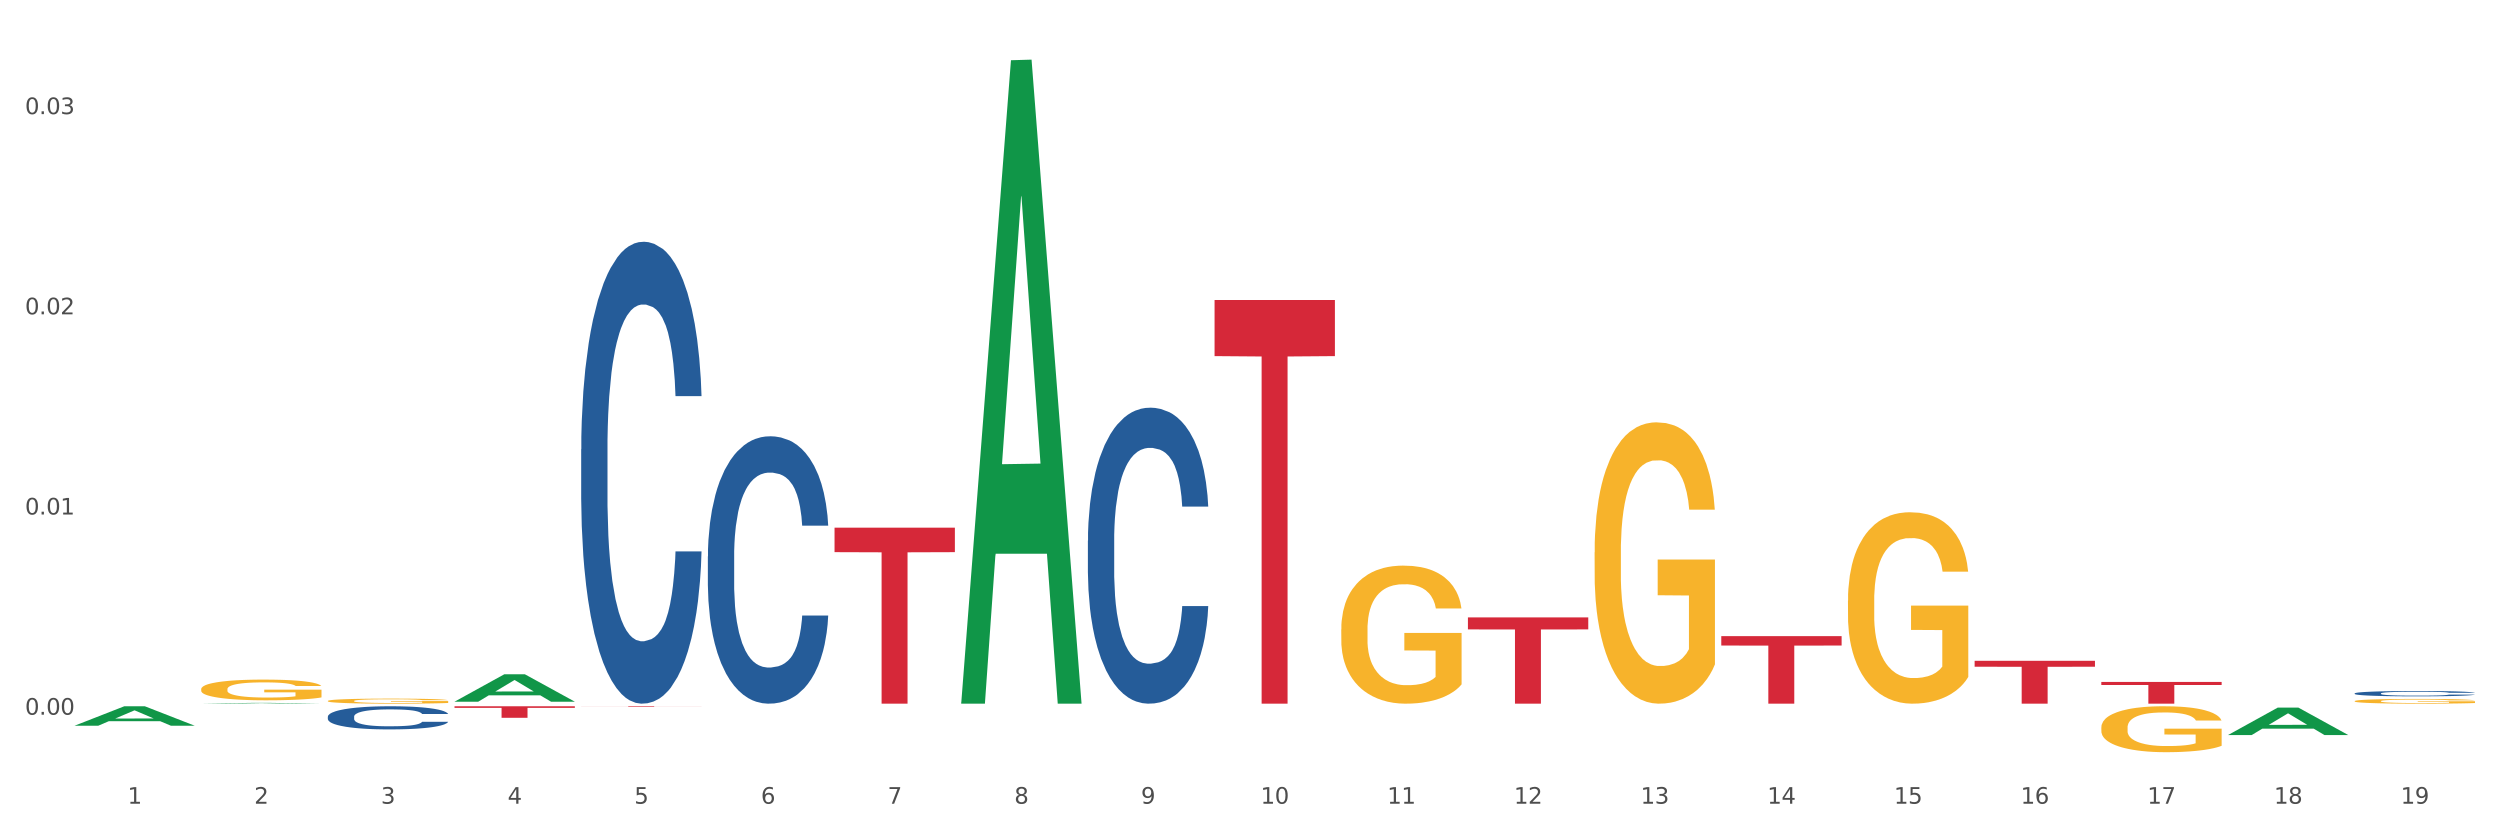
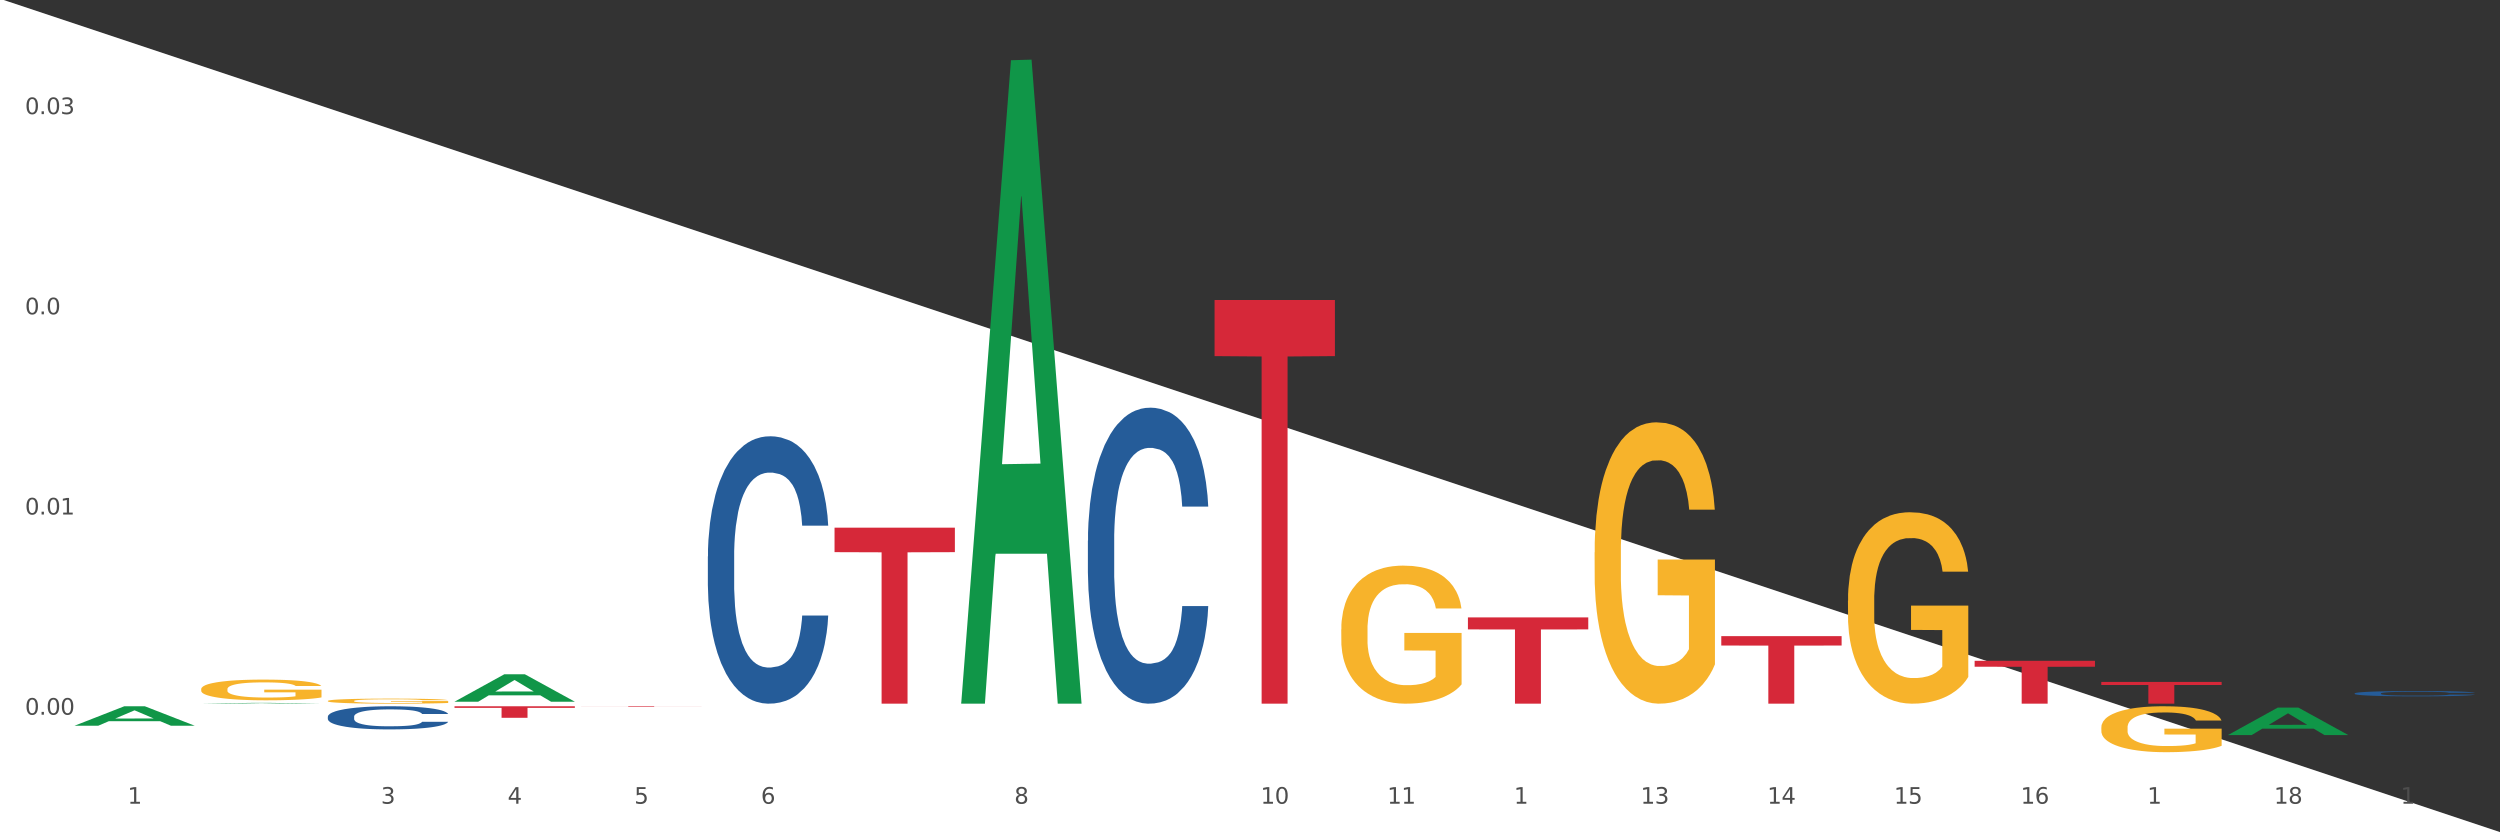
<svg xmlns="http://www.w3.org/2000/svg" xmlns:xlink="http://www.w3.org/1999/xlink" width="1080pt" height="360pt" viewBox="0 0 1080 360" version="1.1">
  <rect x="0" y="0" width="1080" height="360" fill="#333333" stroke="none" />
  <defs>
    <style type="text/css">*{stroke-linejoin: round; stroke-linecap: butt}</style>
  </defs>
  <g id="figure_1">
    <g id="patch_1">
-       <path d="M 0 360  L 1080 360  L 1080 0  L 0 0  z " style="fill: #ffffff; stroke: #ffffff; stroke-linejoin: miter" />
+       <path d="M 0 360  L 1080 360  L 0 0  z " style="fill: #ffffff; stroke: #ffffff; stroke-linejoin: miter" />
    </g>
    <g id="axes_1">
      <g id="matplotlib.axis_1">
        <g id="xtick_1">
          <g id="text_1">
            <g style="fill: #4d4d4d" transform="translate(55.115 347.204) scale(0.096 -0.096)">
              <defs>
                <path id="DejaVuSans-31" d="M 794 531  L 1825 531  L 1825 4091  L 703 3866  L 703 4441  L 1819 4666  L 2450 4666  L 2450 531  L 3481 531  L 3481 0  L 794 0  L 794 531  z " transform="scale(0.016)" />
              </defs>
              <use xlink:href="#DejaVuSans-31" />
            </g>
          </g>
        </g>
        <g id="xtick_2">
          <g id="text_2">
            <g style="fill: #4d4d4d" transform="translate(109.839 347.204) scale(0.096 -0.096)">
              <defs>
-                 <path id="DejaVuSans-32" d="M 1228 531  L 3431 531  L 3431 0  L 469 0  L 469 531  Q 828 903 1448 1529  Q 2069 2156 2228 2338  Q 2531 2678 2651 2914  Q 2772 3150 2772 3378  Q 2772 3750 2511 3984  Q 2250 4219 1831 4219  Q 1534 4219 1204 4116  Q 875 4013 500 3803  L 500 4441  Q 881 4594 1212 4672  Q 1544 4750 1819 4750  Q 2544 4750 2975 4387  Q 3406 4025 3406 3419  Q 3406 3131 3298 2873  Q 3191 2616 2906 2266  Q 2828 2175 2409 1742  Q 1991 1309 1228 531  z " transform="scale(0.016)" />
-               </defs>
+                 </defs>
              <use xlink:href="#DejaVuSans-32" />
            </g>
          </g>
        </g>
        <g id="xtick_3">
          <g id="text_3">
            <g style="fill: #4d4d4d" transform="translate(164.564 347.204) scale(0.096 -0.096)">
              <defs>
                <path id="DejaVuSans-33" d="M 2597 2516  Q 3050 2419 3304 2112  Q 3559 1806 3559 1356  Q 3559 666 3084 287  Q 2609 -91 1734 -91  Q 1441 -91 1130 -33  Q 819 25 488 141  L 488 750  Q 750 597 1062 519  Q 1375 441 1716 441  Q 2309 441 2620 675  Q 2931 909 2931 1356  Q 2931 1769 2642 2001  Q 2353 2234 1838 2234  L 1294 2234  L 1294 2753  L 1863 2753  Q 2328 2753 2575 2939  Q 2822 3125 2822 3475  Q 2822 3834 2567 4026  Q 2313 4219 1838 4219  Q 1578 4219 1281 4162  Q 984 4106 628 3988  L 628 4550  Q 988 4650 1302 4700  Q 1616 4750 1894 4750  Q 2613 4750 3031 4423  Q 3450 4097 3450 3541  Q 3450 3153 3228 2886  Q 3006 2619 2597 2516  z " transform="scale(0.016)" />
              </defs>
              <use xlink:href="#DejaVuSans-33" />
            </g>
          </g>
        </g>
        <g id="xtick_4">
          <g id="text_4">
            <g style="fill: #4d4d4d" transform="translate(219.288 347.204) scale(0.096 -0.096)">
              <defs>
                <path id="DejaVuSans-34" d="M 2419 4116  L 825 1625  L 2419 1625  L 2419 4116  z M 2253 4666  L 3047 4666  L 3047 1625  L 3713 1625  L 3713 1100  L 3047 1100  L 3047 0  L 2419 0  L 2419 1100  L 313 1100  L 313 1709  L 2253 4666  z " transform="scale(0.016)" />
              </defs>
              <use xlink:href="#DejaVuSans-34" />
            </g>
          </g>
        </g>
        <g id="xtick_5">
          <g id="text_5">
            <g style="fill: #4d4d4d" transform="translate(274.012 347.204) scale(0.096 -0.096)">
              <defs>
                <path id="DejaVuSans-35" d="M 691 4666  L 3169 4666  L 3169 4134  L 1269 4134  L 1269 2991  Q 1406 3038 1543 3061  Q 1681 3084 1819 3084  Q 2600 3084 3056 2656  Q 3513 2228 3513 1497  Q 3513 744 3044 326  Q 2575 -91 1722 -91  Q 1428 -91 1123 -41  Q 819 9 494 109  L 494 744  Q 775 591 1075 516  Q 1375 441 1709 441  Q 2250 441 2565 725  Q 2881 1009 2881 1497  Q 2881 1984 2565 2268  Q 2250 2553 1709 2553  Q 1456 2553 1204 2497  Q 953 2441 691 2322  L 691 4666  z " transform="scale(0.016)" />
              </defs>
              <use xlink:href="#DejaVuSans-35" />
            </g>
          </g>
        </g>
        <g id="xtick_6">
          <g id="text_6">
            <g style="fill: #4d4d4d" transform="translate(328.736 347.204) scale(0.096 -0.096)">
              <defs>
                <path id="DejaVuSans-36" d="M 2113 2584  Q 1688 2584 1439 2293  Q 1191 2003 1191 1497  Q 1191 994 1439 701  Q 1688 409 2113 409  Q 2538 409 2786 701  Q 3034 994 3034 1497  Q 3034 2003 2786 2293  Q 2538 2584 2113 2584  z M 3366 4563  L 3366 3988  Q 3128 4100 2886 4159  Q 2644 4219 2406 4219  Q 1781 4219 1451 3797  Q 1122 3375 1075 2522  Q 1259 2794 1537 2939  Q 1816 3084 2150 3084  Q 2853 3084 3261 2657  Q 3669 2231 3669 1497  Q 3669 778 3244 343  Q 2819 -91 2113 -91  Q 1303 -91 875 529  Q 447 1150 447 2328  Q 447 3434 972 4092  Q 1497 4750 2381 4750  Q 2619 4750 2861 4703  Q 3103 4656 3366 4563  z " transform="scale(0.016)" />
              </defs>
              <use xlink:href="#DejaVuSans-36" />
            </g>
          </g>
        </g>
        <g id="xtick_7">
          <g id="text_7">
            <g style="fill: #4d4d4d" transform="translate(383.461 347.204) scale(0.096 -0.096)">
              <defs>
-                 <path id="DejaVuSans-37" d="M 525 4666  L 3525 4666  L 3525 4397  L 1831 0  L 1172 0  L 2766 4134  L 525 4134  L 525 4666  z " transform="scale(0.016)" />
-               </defs>
+                 </defs>
              <use xlink:href="#DejaVuSans-37" />
            </g>
          </g>
        </g>
        <g id="xtick_8">
          <g id="text_8">
            <g style="fill: #4d4d4d" transform="translate(438.185 347.204) scale(0.096 -0.096)">
              <defs>
                <path id="DejaVuSans-38" d="M 2034 2216  Q 1584 2216 1326 1975  Q 1069 1734 1069 1313  Q 1069 891 1326 650  Q 1584 409 2034 409  Q 2484 409 2743 651  Q 3003 894 3003 1313  Q 3003 1734 2745 1975  Q 2488 2216 2034 2216  z M 1403 2484  Q 997 2584 770 2862  Q 544 3141 544 3541  Q 544 4100 942 4425  Q 1341 4750 2034 4750  Q 2731 4750 3128 4425  Q 3525 4100 3525 3541  Q 3525 3141 3298 2862  Q 3072 2584 2669 2484  Q 3125 2378 3379 2068  Q 3634 1759 3634 1313  Q 3634 634 3220 271  Q 2806 -91 2034 -91  Q 1263 -91 848 271  Q 434 634 434 1313  Q 434 1759 690 2068  Q 947 2378 1403 2484  z M 1172 3481  Q 1172 3119 1398 2916  Q 1625 2713 2034 2713  Q 2441 2713 2670 2916  Q 2900 3119 2900 3481  Q 2900 3844 2670 4047  Q 2441 4250 2034 4250  Q 1625 4250 1398 4047  Q 1172 3844 1172 3481  z " transform="scale(0.016)" />
              </defs>
              <use xlink:href="#DejaVuSans-38" />
            </g>
          </g>
        </g>
        <g id="xtick_9">
          <g id="text_9">
            <g style="fill: #4d4d4d" transform="translate(492.909 347.204) scale(0.096 -0.096)">
              <defs>
-                 <path id="DejaVuSans-39" d="M 703 97  L 703 672  Q 941 559 1184 500  Q 1428 441 1663 441  Q 2288 441 2617 861  Q 2947 1281 2994 2138  Q 2813 1869 2534 1725  Q 2256 1581 1919 1581  Q 1219 1581 811 2004  Q 403 2428 403 3163  Q 403 3881 828 4315  Q 1253 4750 1959 4750  Q 2769 4750 3195 4129  Q 3622 3509 3622 2328  Q 3622 1225 3098 567  Q 2575 -91 1691 -91  Q 1453 -91 1209 -44  Q 966 3 703 97  z M 1959 2075  Q 2384 2075 2632 2365  Q 2881 2656 2881 3163  Q 2881 3666 2632 3958  Q 2384 4250 1959 4250  Q 1534 4250 1286 3958  Q 1038 3666 1038 3163  Q 1038 2656 1286 2365  Q 1534 2075 1959 2075  z " transform="scale(0.016)" />
-               </defs>
+                 </defs>
              <use xlink:href="#DejaVuSans-39" />
            </g>
          </g>
        </g>
        <g id="xtick_10">
          <g id="text_10">
            <g style="fill: #4d4d4d" transform="translate(544.58 347.204) scale(0.096 -0.096)">
              <defs>
                <path id="DejaVuSans-30" d="M 2034 4250  Q 1547 4250 1301 3770  Q 1056 3291 1056 2328  Q 1056 1369 1301 889  Q 1547 409 2034 409  Q 2525 409 2770 889  Q 3016 1369 3016 2328  Q 3016 3291 2770 3770  Q 2525 4250 2034 4250  z M 2034 4750  Q 2819 4750 3233 4129  Q 3647 3509 3647 2328  Q 3647 1150 3233 529  Q 2819 -91 2034 -91  Q 1250 -91 836 529  Q 422 1150 422 2328  Q 422 3509 836 4129  Q 1250 4750 2034 4750  z " transform="scale(0.016)" />
              </defs>
              <use xlink:href="#DejaVuSans-31" />
              <use xlink:href="#DejaVuSans-30" transform="translate(63.623 0)" />
            </g>
          </g>
        </g>
        <g id="xtick_11">
          <g id="text_11">
            <g style="fill: #4d4d4d" transform="translate(599.304 347.204) scale(0.096 -0.096)">
              <use xlink:href="#DejaVuSans-31" />
              <use xlink:href="#DejaVuSans-31" transform="translate(63.623 0)" />
            </g>
          </g>
        </g>
        <g id="xtick_12">
          <g id="text_12">
            <g style="fill: #4d4d4d" transform="translate(654.028 347.204) scale(0.096 -0.096)">
              <use xlink:href="#DejaVuSans-31" />
              <use xlink:href="#DejaVuSans-32" transform="translate(63.623 0)" />
            </g>
          </g>
        </g>
        <g id="xtick_13">
          <g id="text_13">
            <g style="fill: #4d4d4d" transform="translate(708.752 347.204) scale(0.096 -0.096)">
              <use xlink:href="#DejaVuSans-31" />
              <use xlink:href="#DejaVuSans-33" transform="translate(63.623 0)" />
            </g>
          </g>
        </g>
        <g id="xtick_14">
          <g id="text_14">
            <g style="fill: #4d4d4d" transform="translate(763.477 347.204) scale(0.096 -0.096)">
              <use xlink:href="#DejaVuSans-31" />
              <use xlink:href="#DejaVuSans-34" transform="translate(63.623 0)" />
            </g>
          </g>
        </g>
        <g id="xtick_15">
          <g id="text_15">
            <g style="fill: #4d4d4d" transform="translate(818.201 347.204) scale(0.096 -0.096)">
              <use xlink:href="#DejaVuSans-31" />
              <use xlink:href="#DejaVuSans-35" transform="translate(63.623 0)" />
            </g>
          </g>
        </g>
        <g id="xtick_16">
          <g id="text_16">
            <g style="fill: #4d4d4d" transform="translate(872.925 347.204) scale(0.096 -0.096)">
              <use xlink:href="#DejaVuSans-31" />
              <use xlink:href="#DejaVuSans-36" transform="translate(63.623 0)" />
            </g>
          </g>
        </g>
        <g id="xtick_17">
          <g id="text_17">
            <g style="fill: #4d4d4d" transform="translate(927.649 347.204) scale(0.096 -0.096)">
              <use xlink:href="#DejaVuSans-31" />
              <use xlink:href="#DejaVuSans-37" transform="translate(63.623 0)" />
            </g>
          </g>
        </g>
        <g id="xtick_18">
          <g id="text_18">
            <g style="fill: #4d4d4d" transform="translate(982.374 347.204) scale(0.096 -0.096)">
              <use xlink:href="#DejaVuSans-31" />
              <use xlink:href="#DejaVuSans-38" transform="translate(63.623 0)" />
            </g>
          </g>
        </g>
        <g id="xtick_19">
          <g id="text_19">
            <g style="fill: #4d4d4d" transform="translate(1037.098 347.204) scale(0.096 -0.096)">
              <use xlink:href="#DejaVuSans-31" />
              <use xlink:href="#DejaVuSans-39" transform="translate(63.623 0)" />
            </g>
          </g>
        </g>
        <g id="xtick_20" />
        <g id="xtick_21" />
        <g id="xtick_22" />
        <g id="xtick_23" />
        <g id="xtick_24" />
        <g id="xtick_25" />
        <g id="xtick_26" />
        <g id="xtick_27" />
        <g id="xtick_28" />
        <g id="xtick_29" />
        <g id="xtick_30" />
        <g id="xtick_31" />
        <g id="xtick_32" />
        <g id="xtick_33" />
        <g id="xtick_34" />
        <g id="xtick_35" />
        <g id="xtick_36" />
        <g id="xtick_37" />
      </g>
      <g id="matplotlib.axis_2">
        <g id="ytick_1">
          <g id="text_20">
            <g style="fill: #4d4d4d" transform="translate(10.8 308.753) scale(0.096 -0.096)">
              <defs>
                <path id="DejaVuSans-2e" d="M 684 794  L 1344 794  L 1344 0  L 684 0  L 684 794  z " transform="scale(0.016)" />
              </defs>
              <use xlink:href="#DejaVuSans-30" />
              <use xlink:href="#DejaVuSans-2e" transform="translate(63.623 0)" />
              <use xlink:href="#DejaVuSans-30" transform="translate(95.41 0)" />
              <use xlink:href="#DejaVuSans-30" transform="translate(159.033 0)" />
            </g>
          </g>
        </g>
        <g id="ytick_2">
          <g id="text_21">
            <g style="fill: #4d4d4d" transform="translate(10.8 222.27) scale(0.096 -0.096)">
              <use xlink:href="#DejaVuSans-30" />
              <use xlink:href="#DejaVuSans-2e" transform="translate(63.623 0)" />
              <use xlink:href="#DejaVuSans-30" transform="translate(95.41 0)" />
              <use xlink:href="#DejaVuSans-31" transform="translate(159.033 0)" />
            </g>
          </g>
        </g>
        <g id="ytick_3">
          <g id="text_22">
            <g style="fill: #4d4d4d" transform="translate(10.8 135.787) scale(0.096 -0.096)">
              <use xlink:href="#DejaVuSans-30" />
              <use xlink:href="#DejaVuSans-2e" transform="translate(63.623 0)" />
              <use xlink:href="#DejaVuSans-30" transform="translate(95.41 0)" />
              <use xlink:href="#DejaVuSans-32" transform="translate(159.033 0)" />
            </g>
          </g>
        </g>
        <g id="ytick_4">
          <g id="text_23">
            <g style="fill: #4d4d4d" transform="translate(10.8 49.304) scale(0.096 -0.096)">
              <use xlink:href="#DejaVuSans-30" />
              <use xlink:href="#DejaVuSans-2e" transform="translate(63.623 0)" />
              <use xlink:href="#DejaVuSans-30" transform="translate(95.41 0)" />
              <use xlink:href="#DejaVuSans-33" transform="translate(159.033 0)" />
            </g>
          </g>
        </g>
        <g id="ytick_5" />
        <g id="ytick_6" />
        <g id="ytick_7" />
      </g>
      <g id="PolyCollection_1">
        <path d="M 141.624 302.813  L 141.685 302.811  L 141.685 302.739  L 141.808 302.677  L 142.421 302.528  L 143.342 302.404  L 144.017 302.338  L 144.693 302.284  L 145.49 302.231  L 146.472 302.175  L 148.252 302.093  L 149.357 302.051  L 150.708 302.007  L 153.163 301.943  L 154.943 301.907  L 156.784 301.877  L 159.792 301.841  L 161.756 301.825  L 163.843 301.814  L 166.359 301.806  L 168.262 301.804  L 172.436 301.81  L 175.996 301.827  L 177.714 301.841  L 179.924 301.865  L 181.09 301.881  L 182.993 301.913  L 184.957 301.955  L 186.308 301.991  L 188.333 302.059  L 189.867 302.127  L 191.279 302.211  L 192.016 302.268  L 192.568 302.322  L 193.059 302.384  L 193.55 302.482  L 182.502 302.482  L 182.072 302.412  L 181.397 302.346  L 180.415 302.282  L 179.556 302.242  L 178.083 302.193  L 176.732 302.161  L 175.321 302.137  L 173.602 302.117  L 172.252 302.107  L 170.349 302.099  L 166.605 302.101  L 164.088 302.117  L 162.37 302.137  L 161.265 302.155  L 160.283 302.175  L 159.178 302.203  L 157.889 302.244  L 156.968 302.282  L 156.048 302.33  L 155.311 302.378  L 154.636 302.434  L 154.083 302.494  L 153.654 302.556  L 153.286 302.632  L 152.979 302.757  L 152.979 303.031  L 153.101 303.092  L 153.408 303.174  L 153.777 303.236  L 154.39 303.31  L 154.943 303.36  L 155.986 303.432  L 157.152 303.491  L 158.073 303.529  L 158.994 303.561  L 160.59 303.605  L 162.37 303.641  L 163.904 303.663  L 165.991 303.683  L 167.403 303.691  L 168.63 303.695  L 171.638 303.695  L 173.786 303.689  L 176.18 303.675  L 178.021 303.657  L 179.556 303.635  L 181.274 303.599  L 182.379 303.565  L 182.379 303.148  L 168.876 303.146  L 168.876 302.869  L 193.612 302.869  L 193.612 303.683  L 192.568 303.725  L 191.402 303.763  L 190.174 303.797  L 188.333 303.839  L 186.123 303.878  L 184.159 303.906  L 182.072 303.93  L 179.617 303.952  L 176.425 303.972  L 174.461 303.98  L 172.006 303.986  L 169.121 303.988  L 166.605 303.984  L 164.15 303.974  L 161.572 303.956  L 159.055 303.93  L 157.152 303.904  L 155.25 303.872  L 153.224 303.831  L 151.628 303.791  L 150.401 303.755  L 149.05 303.709  L 147.577 303.649  L 146.472 303.595  L 145.49 303.539  L 144.447 303.467  L 143.71 303.406  L 142.974 303.328  L 142.544 303.27  L 142.053 303.18  L 141.685 303.054  L 141.624 302.813  z " clip-path="url(#pbd8bde2fa5)" style="fill: #f7b32b" />
        <path d="M 579.418 271.905  L 579.479 271.851  L 579.479 269.89  L 579.602 268.202  L 580.216 264.116  L 581.136 260.739  L 581.812 258.942  L 582.487 257.471  L 583.285 256  L 584.267 254.475  L 586.047 252.242  L 587.152 251.098  L 588.502 249.9  L 590.957 248.157  L 592.737 247.176  L 594.578 246.359  L 597.586 245.379  L 599.55 244.943  L 601.637 244.616  L 604.154 244.398  L 606.056 244.344  L 610.23 244.507  L 613.79 244.997  L 615.509 245.379  L 617.718 246.032  L 618.884 246.468  L 620.787 247.34  L 622.751 248.483  L 624.102 249.464  L 626.127 251.316  L 627.662 253.168  L 629.073 255.456  L 629.81 257.035  L 630.362 258.506  L 630.853 260.194  L 631.344 262.863  L 620.296 262.863  L 619.867 260.957  L 619.191 259.16  L 618.209 257.416  L 617.35 256.327  L 615.877 254.965  L 614.527 254.094  L 613.115 253.44  L 611.396 252.895  L 610.046 252.623  L 608.143 252.405  L 604.399 252.46  L 601.882 252.895  L 600.164 253.44  L 599.059 253.93  L 598.077 254.475  L 596.972 255.238  L 595.683 256.382  L 594.763 257.416  L 593.842 258.724  L 593.105 260.031  L 592.43 261.556  L 591.878 263.19  L 591.448 264.879  L 591.08 266.949  L 590.773 270.38  L 590.773 277.843  L 590.896 279.531  L 591.203 281.765  L 591.571 283.453  L 592.185 285.468  L 592.737 286.83  L 593.78 288.791  L 594.947 290.425  L 595.867 291.46  L 596.788 292.332  L 598.384 293.53  L 600.164 294.51  L 601.698 295.11  L 603.785 295.654  L 605.197 295.872  L 606.425 295.981  L 609.432 295.981  L 611.58 295.818  L 613.974 295.436  L 615.816 294.946  L 617.35 294.347  L 619.069 293.367  L 620.173 292.441  L 620.173 281.056  L 606.67 281.002  L 606.67 273.431  L 631.406 273.431  L 631.406 295.654  L 630.362 296.798  L 629.196 297.833  L 627.969 298.759  L 626.127 299.903  L 623.918 300.992  L 621.953 301.755  L 619.867 302.409  L 617.411 303.008  L 614.22 303.552  L 612.256 303.77  L 609.8 303.934  L 606.916 303.988  L 604.399 303.879  L 601.944 303.607  L 599.366 303.117  L 596.849 302.409  L 594.947 301.7  L 593.044 300.829  L 591.018 299.685  L 589.423 298.596  L 588.195 297.615  L 586.845 296.362  L 585.372 294.728  L 584.267 293.258  L 583.285 291.732  L 582.241 289.772  L 581.505 288.083  L 580.768 285.959  L 580.338 284.379  L 579.847 281.928  L 579.479 278.496  L 579.418 271.905  z " clip-path="url(#pbd8bde2fa5)" style="fill: #f7b32b" />
        <path d="M 688.866 238.608  L 688.928 238.497  L 688.928 234.501  L 689.05 231.06  L 689.664 222.735  L 690.585 215.852  L 691.26 212.189  L 691.935 209.192  L 692.733 206.195  L 693.715 203.087  L 695.495 198.536  L 696.6 196.205  L 697.95 193.763  L 700.406 190.211  L 702.186 188.213  L 704.027 186.548  L 707.034 184.55  L 708.999 183.662  L 711.086 182.996  L 713.602 182.552  L 715.505 182.441  L 719.679 182.774  L 723.239 183.773  L 724.957 184.55  L 727.167 185.882  L 728.333 186.77  L 730.236 188.546  L 732.2 190.877  L 733.55 192.875  L 735.576 196.649  L 737.11 200.423  L 738.522 205.085  L 739.258 208.304  L 739.811 211.301  L 740.302 214.742  L 740.793 220.181  L 729.745 220.181  L 729.315 216.296  L 728.64 212.633  L 727.658 209.081  L 726.799 206.861  L 725.325 204.086  L 723.975 202.31  L 722.563 200.978  L 720.845 199.868  L 719.494 199.313  L 717.592 198.869  L 713.848 198.98  L 711.331 199.868  L 709.612 200.978  L 708.508 201.977  L 707.526 203.087  L 706.421 204.641  L 705.132 206.972  L 704.211 209.081  L 703.29 211.745  L 702.554 214.409  L 701.879 217.517  L 701.326 220.847  L 700.897 224.289  L 700.528 228.507  L 700.221 235.5  L 700.221 250.707  L 700.344 254.148  L 700.651 258.699  L 701.019 262.14  L 701.633 266.247  L 702.186 269.022  L 703.229 273.019  L 704.395 276.349  L 705.316 278.458  L 706.237 280.234  L 707.832 282.676  L 709.612 284.674  L 711.147 285.895  L 713.234 287.005  L 714.645 287.449  L 715.873 287.671  L 718.881 287.671  L 721.029 287.338  L 723.423 286.561  L 725.264 285.562  L 726.799 284.341  L 728.517 282.343  L 729.622 280.456  L 729.622 257.256  L 716.119 257.145  L 716.119 241.716  L 740.854 241.716  L 740.854 287.005  L 739.811 289.336  L 738.645 291.445  L 737.417 293.332  L 735.576 295.663  L 733.366 297.883  L 731.402 299.437  L 729.315 300.769  L 726.86 301.99  L 723.668 303.1  L 721.704 303.544  L 719.249 303.877  L 716.364 303.988  L 713.848 303.766  L 711.392 303.211  L 708.814 302.212  L 706.298 300.769  L 704.395 299.326  L 702.492 297.55  L 700.467 295.219  L 698.871 292.999  L 697.643 291.001  L 696.293 288.448  L 694.82 285.118  L 693.715 282.121  L 692.733 279.013  L 691.69 275.017  L 690.953 271.576  L 690.217 267.246  L 689.787 264.027  L 689.296 259.032  L 688.928 252.039  L 688.866 238.608  z " clip-path="url(#pbd8bde2fa5)" style="fill: #f7b32b" />
        <path d="M 798.315 259.505  L 798.376 259.429  L 798.376 256.711  L 798.499 254.369  L 799.113 248.705  L 800.033 244.023  L 800.709 241.53  L 801.384 239.491  L 802.182 237.452  L 803.164 235.337  L 804.944 232.241  L 806.049 230.655  L 807.399 228.993  L 809.854 226.577  L 811.634 225.217  L 813.475 224.084  L 816.483 222.725  L 818.447 222.121  L 820.534 221.668  L 823.051 221.366  L 824.953 221.29  L 829.127 221.517  L 832.687 222.196  L 834.406 222.725  L 836.615 223.631  L 837.782 224.235  L 839.684 225.444  L 841.648 227.03  L 842.999 228.389  L 845.024 230.957  L 846.559 233.525  L 847.97 236.697  L 848.707 238.887  L 849.259 240.926  L 849.75 243.267  L 850.242 246.968  L 839.193 246.968  L 838.764 244.325  L 838.088 241.832  L 837.106 239.416  L 836.247 237.905  L 834.774 236.017  L 833.424 234.809  L 832.012 233.902  L 830.293 233.147  L 828.943 232.77  L 827.04 232.468  L 823.296 232.543  L 820.78 233.147  L 819.061 233.902  L 817.956 234.582  L 816.974 235.337  L 815.869 236.395  L 814.58 237.981  L 813.66 239.416  L 812.739 241.228  L 812.002 243.041  L 811.327 245.155  L 810.775 247.421  L 810.345 249.762  L 809.977 252.632  L 809.67 257.39  L 809.67 267.737  L 809.793 270.078  L 810.1 273.175  L 810.468 275.516  L 811.082 278.31  L 811.634 280.198  L 812.678 282.917  L 813.844 285.183  L 814.764 286.618  L 815.685 287.826  L 817.281 289.488  L 819.061 290.847  L 820.595 291.678  L 822.682 292.433  L 824.094 292.735  L 825.322 292.886  L 828.329 292.886  L 830.477 292.66  L 832.871 292.131  L 834.713 291.451  L 836.247 290.621  L 837.966 289.261  L 839.071 287.977  L 839.071 272.193  L 825.567 272.117  L 825.567 261.62  L 850.303 261.62  L 850.303 292.433  L 849.259 294.019  L 848.093 295.454  L 846.866 296.738  L 845.024 298.324  L 842.815 299.834  L 840.851 300.892  L 838.764 301.798  L 836.308 302.629  L 833.117 303.384  L 831.153 303.686  L 828.697 303.913  L 825.813 303.988  L 823.296 303.837  L 820.841 303.46  L 818.263 302.78  L 815.746 301.798  L 813.844 300.816  L 811.941 299.608  L 809.915 298.022  L 808.32 296.511  L 807.092 295.152  L 805.742 293.415  L 804.269 291.149  L 803.164 289.11  L 802.182 286.995  L 801.138 284.277  L 800.402 281.935  L 799.665 278.99  L 799.236 276.8  L 798.744 273.401  L 798.376 268.643  L 798.315 259.505  z " clip-path="url(#pbd8bde2fa5)" style="fill: #f7b32b" />
        <path d="M 86.899 297.722  L 86.961 297.713  L 86.961 297.419  L 87.083 297.166  L 87.697 296.553  L 88.618 296.047  L 89.293 295.777  L 89.968 295.556  L 90.766 295.336  L 91.748 295.107  L 93.528 294.772  L 94.633 294.6  L 95.983 294.421  L 98.439 294.159  L 100.219 294.012  L 102.06 293.889  L 105.067 293.742  L 107.032 293.677  L 109.118 293.628  L 111.635 293.595  L 113.538 293.587  L 117.712 293.612  L 121.272 293.685  L 122.99 293.742  L 125.2 293.84  L 126.366 293.906  L 128.269 294.036  L 130.233 294.208  L 131.583 294.355  L 133.609 294.633  L 135.143 294.911  L 136.555 295.254  L 137.291 295.491  L 137.844 295.712  L 138.335 295.965  L 138.826 296.365  L 127.778 296.365  L 127.348 296.079  L 126.673 295.81  L 125.691 295.548  L 124.832 295.385  L 123.358 295.18  L 122.008 295.05  L 120.596 294.952  L 118.878 294.87  L 117.527 294.829  L 115.625 294.796  L 111.881 294.805  L 109.364 294.87  L 107.645 294.952  L 106.541 295.025  L 105.559 295.107  L 104.454 295.221  L 103.165 295.393  L 102.244 295.548  L 101.323 295.744  L 100.587 295.94  L 99.912 296.169  L 99.359 296.414  L 98.93 296.668  L 98.561 296.978  L 98.254 297.493  L 98.254 298.612  L 98.377 298.866  L 98.684 299.201  L 99.052 299.454  L 99.666 299.756  L 100.219 299.96  L 101.262 300.255  L 102.428 300.5  L 103.349 300.655  L 104.27 300.786  L 105.865 300.966  L 107.645 301.113  L 109.18 301.202  L 111.267 301.284  L 112.678 301.317  L 113.906 301.333  L 116.914 301.333  L 119.062 301.309  L 121.456 301.252  L 123.297 301.178  L 124.832 301.088  L 126.55 300.941  L 127.655 300.802  L 127.655 299.094  L 114.152 299.086  L 114.152 297.95  L 138.887 297.95  L 138.887 301.284  L 137.844 301.456  L 136.678 301.611  L 135.45 301.75  L 133.609 301.922  L 131.399 302.085  L 129.435 302.199  L 127.348 302.297  L 124.893 302.387  L 121.701 302.469  L 119.737 302.502  L 117.282 302.526  L 114.397 302.534  L 111.881 302.518  L 109.425 302.477  L 106.847 302.404  L 104.331 302.297  L 102.428 302.191  L 100.525 302.06  L 98.5 301.889  L 96.904 301.725  L 95.676 301.578  L 94.326 301.39  L 92.853 301.145  L 91.748 300.925  L 90.766 300.696  L 89.723 300.402  L 88.986 300.148  L 88.25 299.83  L 87.82 299.593  L 87.329 299.225  L 86.961 298.71  L 86.899 297.722  z " clip-path="url(#pbd8bde2fa5)" style="fill: #f7b32b" />
-         <path d="M 1017.212 302.886  L 1017.273 302.884  L 1017.273 302.817  L 1017.396 302.759  L 1018.01 302.619  L 1018.931 302.503  L 1019.606 302.441  L 1020.281 302.39  L 1021.079 302.34  L 1022.061 302.287  L 1023.841 302.211  L 1024.946 302.171  L 1026.296 302.13  L 1028.751 302.07  L 1030.531 302.037  L 1032.373 302.009  L 1035.38 301.975  L 1037.344 301.96  L 1039.431 301.949  L 1041.948 301.941  L 1043.85 301.939  L 1048.024 301.945  L 1051.584 301.962  L 1053.303 301.975  L 1055.512 301.997  L 1056.679 302.012  L 1058.581 302.042  L 1060.546 302.081  L 1061.896 302.115  L 1063.921 302.179  L 1065.456 302.242  L 1066.868 302.321  L 1067.604 302.375  L 1068.157 302.426  L 1068.648 302.484  L 1069.139 302.575  L 1058.09 302.575  L 1057.661 302.51  L 1056.986 302.448  L 1056.004 302.388  L 1055.144 302.351  L 1053.671 302.304  L 1052.321 302.274  L 1050.909 302.252  L 1049.19 302.233  L 1047.84 302.224  L 1045.937 302.216  L 1042.193 302.218  L 1039.677 302.233  L 1037.958 302.252  L 1036.853 302.269  L 1035.871 302.287  L 1034.766 302.314  L 1033.477 302.353  L 1032.557 302.388  L 1031.636 302.433  L 1030.899 302.478  L 1030.224 302.531  L 1029.672 302.587  L 1029.242 302.645  L 1028.874 302.716  L 1028.567 302.834  L 1028.567 303.09  L 1028.69 303.148  L 1028.997 303.225  L 1029.365 303.283  L 1029.979 303.352  L 1030.531 303.399  L 1031.575 303.466  L 1032.741 303.522  L 1033.662 303.558  L 1034.582 303.588  L 1036.178 303.629  L 1037.958 303.663  L 1039.493 303.683  L 1041.579 303.702  L 1042.991 303.709  L 1044.219 303.713  L 1047.226 303.713  L 1049.375 303.708  L 1051.768 303.694  L 1053.61 303.678  L 1055.144 303.657  L 1056.863 303.623  L 1057.968 303.592  L 1057.968 303.2  L 1044.464 303.199  L 1044.464 302.938  L 1069.2 302.938  L 1069.2 303.702  L 1068.157 303.741  L 1066.99 303.777  L 1065.763 303.809  L 1063.921 303.848  L 1061.712 303.885  L 1059.748 303.911  L 1057.661 303.934  L 1055.206 303.955  L 1052.014 303.973  L 1050.05 303.981  L 1047.595 303.986  L 1044.71 303.988  L 1042.193 303.984  L 1039.738 303.975  L 1037.16 303.958  L 1034.644 303.934  L 1032.741 303.91  L 1030.838 303.88  L 1028.813 303.84  L 1027.217 303.803  L 1025.989 303.769  L 1024.639 303.726  L 1023.166 303.67  L 1022.061 303.62  L 1021.079 303.567  L 1020.035 303.5  L 1019.299 303.442  L 1018.562 303.369  L 1018.133 303.315  L 1017.642 303.23  L 1017.273 303.113  L 1017.212 302.886  z " clip-path="url(#pbd8bde2fa5)" style="fill: #f7b32b" />
        <path d="M 907.763 314.275  L 907.825 314.257  L 907.825 313.605  L 907.948 313.043  L 908.561 311.684  L 909.482 310.56  L 910.157 309.962  L 910.832 309.473  L 911.63 308.984  L 912.612 308.476  L 914.392 307.733  L 915.497 307.353  L 916.847 306.954  L 919.303 306.374  L 921.083 306.048  L 922.924 305.776  L 925.932 305.45  L 927.896 305.305  L 929.983 305.196  L 932.499 305.124  L 934.402 305.106  L 938.576 305.16  L 942.136 305.323  L 943.854 305.45  L 946.064 305.667  L 947.23 305.812  L 949.133 306.102  L 951.097 306.483  L 952.447 306.809  L 954.473 307.425  L 956.007 308.041  L 957.419 308.803  L 958.156 309.328  L 958.708 309.817  L 959.199 310.379  L 959.69 311.267  L 948.642 311.267  L 948.212 310.633  L 947.537 310.035  L 946.555 309.455  L 945.696 309.093  L 944.223 308.639  L 942.872 308.349  L 941.46 308.132  L 939.742 307.951  L 938.392 307.86  L 936.489 307.788  L 932.745 307.806  L 930.228 307.951  L 928.51 308.132  L 927.405 308.295  L 926.423 308.476  L 925.318 308.73  L 924.029 309.111  L 923.108 309.455  L 922.187 309.89  L 921.451 310.325  L 920.776 310.832  L 920.223 311.376  L 919.794 311.938  L 919.425 312.626  L 919.119 313.768  L 919.119 316.251  L 919.241 316.813  L 919.548 317.556  L 919.916 318.117  L 920.53 318.788  L 921.083 319.241  L 922.126 319.893  L 923.292 320.437  L 924.213 320.781  L 925.134 321.071  L 926.73 321.47  L 928.51 321.796  L 930.044 321.996  L 932.131 322.177  L 933.543 322.249  L 934.77 322.286  L 937.778 322.286  L 939.926 322.231  L 942.32 322.104  L 944.161 321.941  L 945.696 321.742  L 947.414 321.416  L 948.519 321.108  L 948.519 317.32  L 935.016 317.302  L 935.016 314.783  L 959.751 314.783  L 959.751 322.177  L 958.708 322.557  L 957.542 322.902  L 956.314 323.21  L 954.473 323.59  L 952.263 323.953  L 950.299 324.206  L 948.212 324.424  L 945.757 324.623  L 942.565 324.805  L 940.601 324.877  L 938.146 324.931  L 935.261 324.95  L 932.745 324.913  L 930.29 324.823  L 927.712 324.66  L 925.195 324.424  L 923.292 324.188  L 921.39 323.898  L 919.364 323.518  L 917.768 323.155  L 916.541 322.829  L 915.19 322.412  L 913.717 321.869  L 912.612 321.379  L 911.63 320.872  L 910.587 320.22  L 909.85 319.658  L 909.114 318.951  L 908.684 318.425  L 908.193 317.61  L 907.825 316.468  L 907.763 314.275  z " clip-path="url(#pbd8bde2fa5)" style="fill: #f7b32b" />
        <path d="M 141.624 309.598  L 141.685 309.589  L 141.685 309.333  L 141.869 308.986  L 142.545 308.347  L 143.406 307.863  L 144.88 307.297  L 145.679 307.06  L 146.724 306.795  L 148.875 306.366  L 151.333 306  L 153.054 305.8  L 154.344 305.672  L 157.232 305.443  L 158.891 305.343  L 160.612 305.261  L 162.087 305.206  L 164.545 305.142  L 166.511 305.115  L 168.785 305.106  L 170.69 305.115  L 173.21 305.151  L 176.897 305.261  L 178.31 305.325  L 180.215 305.434  L 182.182 305.58  L 183.779 305.726  L 185.623 305.936  L 187.528 306.21  L 189.371 306.557  L 190.662 306.877  L 191.707 307.215  L 192.628 307.626  L 193.304 308.073  L 193.612 308.447  L 182.366 308.447  L 182.059 308.11  L 181.444 307.744  L 180.83 307.498  L 180.154 307.297  L 179.109 307.069  L 178.187 306.923  L 176.651 306.749  L 175.238 306.64  L 174.07 306.576  L 172.657 306.521  L 169.645 306.466  L 167.495 306.466  L 166.143 306.484  L 164.484 306.53  L 163.07 306.594  L 161.411 306.703  L 160.12 306.822  L 158.83 306.977  L 158.093 307.087  L 156.986 307.288  L 156.249 307.452  L 155.266 307.735  L 154.713 307.936  L 153.73 308.457  L 153.299 308.84  L 153.115 309.105  L 152.992 309.397  L 152.992 310.821  L 153.361 311.461  L 153.668 311.734  L 154.16 312.045  L 155.081 312.447  L 156.433 312.839  L 157.847 313.122  L 159.014 313.296  L 160.12 313.424  L 161.227 313.524  L 162.579 313.615  L 163.685 313.67  L 165.344 313.725  L 167.31 313.752  L 168.847 313.752  L 171.981 313.707  L 173.394 313.661  L 174.746 313.597  L 176.221 313.497  L 177.388 313.387  L 178.064 313.305  L 179.17 313.131  L 180.031 312.949  L 180.768 312.739  L 181.26 312.556  L 181.813 312.282  L 182.243 311.972  L 182.366 311.808  L 193.612 311.808  L 193.366 312.136  L 192.936 312.456  L 192.075 312.885  L 191.399 313.131  L 190.355 313.433  L 189.249 313.688  L 187.712 313.972  L 186.299 314.182  L 184.824 314.364  L 183.226 314.528  L 180.338 314.757  L 179.293 314.821  L 177.081 314.93  L 175.36 314.994  L 172.841 315.058  L 170.26 315.095  L 167.556 315.104  L 165.16 315.085  L 162.517 315.031  L 160.858 314.976  L 159.014 314.894  L 156.864 314.766  L 154.836 314.611  L 152.931 314.428  L 151.149 314.218  L 149.489 313.981  L 147.339 313.588  L 145.741 313.205  L 144.573 312.848  L 143.774 312.547  L 142.975 312.164  L 142.545 311.899  L 141.869 311.26  L 141.624 310.666  L 141.624 309.598  z " clip-path="url(#pbd8bde2fa5)" style="fill: #255c99" />
-         <path d="M 251.072 194.098  L 251.134 193.916  L 251.134 188.813  L 251.318 181.888  L 251.994 169.131  L 252.854 159.472  L 254.329 148.173  L 255.128 143.435  L 256.173 138.15  L 258.323 129.585  L 260.781 122.295  L 262.502 118.286  L 263.793 115.735  L 266.681 111.179  L 268.34 109.174  L 270.061 107.534  L 271.535 106.441  L 273.994 105.165  L 275.96 104.618  L 278.234 104.436  L 280.139 104.618  L 282.658 105.347  L 286.345 107.534  L 287.759 108.81  L 289.664 110.997  L 291.63 113.912  L 293.228 116.828  L 295.071 121.02  L 296.976 126.487  L 298.82 133.412  L 300.11 139.79  L 301.155 146.533  L 302.077 154.734  L 302.753 163.664  L 303.06 171.136  L 291.815 171.136  L 291.507 164.393  L 290.893 157.103  L 290.278 152.183  L 289.602 148.173  L 288.558 143.617  L 287.636 140.702  L 286.1 137.239  L 284.686 135.052  L 283.519 133.777  L 282.105 132.683  L 279.094 131.59  L 276.943 131.59  L 275.591 131.954  L 273.932 132.865  L 272.519 134.141  L 270.86 136.328  L 269.569 138.697  L 268.279 141.795  L 267.541 143.982  L 266.435 147.991  L 265.698 151.272  L 264.714 156.921  L 264.161 160.93  L 263.178 171.318  L 262.748 178.972  L 262.564 184.257  L 262.441 190.089  L 262.441 218.518  L 262.809 231.275  L 263.117 236.742  L 263.608 242.938  L 264.53 250.957  L 265.882 258.793  L 267.295 264.442  L 268.463 267.905  L 269.569 270.456  L 270.675 272.461  L 272.027 274.283  L 273.133 275.377  L 274.792 276.47  L 276.759 277.017  L 278.295 277.017  L 281.429 276.106  L 282.843 275.194  L 284.195 273.919  L 285.669 271.914  L 286.837 269.727  L 287.513 268.087  L 288.619 264.624  L 289.479 260.98  L 290.217 256.788  L 290.708 253.143  L 291.261 247.676  L 291.692 241.48  L 291.815 238.2  L 303.06 238.2  L 302.814 244.76  L 302.384 251.139  L 301.524 259.704  L 300.848 264.624  L 299.803 270.638  L 298.697 275.741  L 297.161 281.391  L 295.747 285.582  L 294.273 289.227  L 292.675 292.507  L 289.787 297.063  L 288.742 298.339  L 286.53 300.526  L 284.809 301.801  L 282.29 303.077  L 279.709 303.806  L 277.005 303.988  L 274.608 303.624  L 271.966 302.53  L 270.306 301.437  L 268.463 299.797  L 266.312 297.245  L 264.284 294.147  L 262.379 290.502  L 260.597 286.311  L 258.938 281.573  L 256.787 273.736  L 255.189 266.082  L 254.022 258.975  L 253.223 252.961  L 252.424 245.307  L 251.994 240.022  L 251.318 227.265  L 251.072 215.42  L 251.072 194.098  z " clip-path="url(#pbd8bde2fa5)" style="fill: #255c99" />
        <path d="M 305.796 240.374  L 305.858 240.268  L 305.858 237.314  L 306.042 233.305  L 306.718 225.92  L 307.578 220.329  L 309.053 213.788  L 309.852 211.045  L 310.897 207.986  L 313.048 203.028  L 315.506 198.808  L 317.226 196.487  L 318.517 195.01  L 321.405 192.372  L 323.064 191.212  L 324.785 190.262  L 326.26 189.629  L 328.718 188.891  L 330.684 188.574  L 332.958 188.469  L 334.863 188.574  L 337.382 188.996  L 341.07 190.262  L 342.483 191.001  L 344.388 192.267  L 346.354 193.955  L 347.952 195.643  L 349.796 198.069  L 351.701 201.234  L 353.544 205.243  L 354.835 208.935  L 355.879 212.839  L 356.801 217.586  L 357.477 222.755  L 357.784 227.081  L 346.539 227.081  L 346.232 223.177  L 345.617 218.958  L 345.002 216.109  L 344.327 213.788  L 343.282 211.151  L 342.36 209.463  L 340.824 207.458  L 339.41 206.192  L 338.243 205.454  L 336.829 204.821  L 333.818 204.188  L 331.667 204.188  L 330.316 204.399  L 328.656 204.926  L 327.243 205.665  L 325.584 206.931  L 324.293 208.302  L 323.003 210.096  L 322.265 211.362  L 321.159 213.683  L 320.422 215.582  L 319.439 218.852  L 318.886 221.173  L 317.902 227.186  L 317.472 231.617  L 317.288 234.677  L 317.165 238.053  L 317.165 254.51  L 317.534 261.895  L 317.841 265.06  L 318.332 268.647  L 319.254 273.289  L 320.606 277.825  L 322.02 281.095  L 323.187 283.1  L 324.293 284.577  L 325.399 285.737  L 326.751 286.792  L 327.857 287.425  L 329.517 288.058  L 331.483 288.375  L 333.019 288.375  L 336.153 287.847  L 337.567 287.32  L 338.919 286.581  L 340.394 285.421  L 341.561 284.155  L 342.237 283.205  L 343.343 281.201  L 344.204 279.091  L 344.941 276.664  L 345.433 274.555  L 345.986 271.39  L 346.416 267.803  L 346.539 265.904  L 357.784 265.904  L 357.539 269.702  L 357.108 273.394  L 356.248 278.352  L 355.572 281.201  L 354.527 284.682  L 353.421 287.636  L 351.885 290.907  L 350.472 293.333  L 348.997 295.443  L 347.399 297.342  L 344.511 299.979  L 343.466 300.718  L 341.254 301.984  L 339.533 302.722  L 337.014 303.461  L 334.433 303.883  L 331.729 303.988  L 329.332 303.777  L 326.69 303.144  L 325.031 302.511  L 323.187 301.562  L 321.036 300.085  L 319.008 298.291  L 317.103 296.181  L 315.321 293.755  L 313.662 291.012  L 311.511 286.476  L 309.914 282.045  L 308.746 277.93  L 307.947 274.449  L 307.148 270.018  L 306.718 266.959  L 306.042 259.574  L 305.796 252.717  L 305.796 240.374  z " clip-path="url(#pbd8bde2fa5)" style="fill: #255c99" />
        <path d="M 469.969 233.571  L 470.031 233.454  L 470.031 230.184  L 470.215 225.746  L 470.891 217.572  L 471.751 211.383  L 473.226 204.142  L 474.025 201.106  L 475.07 197.72  L 477.22 192.231  L 479.679 187.56  L 481.399 184.991  L 482.69 183.356  L 485.578 180.436  L 487.237 179.152  L 488.958 178.101  L 490.433 177.4  L 492.891 176.583  L 494.857 176.232  L 497.131 176.115  L 499.036 176.232  L 501.555 176.699  L 505.242 178.101  L 506.656 178.918  L 508.561 180.32  L 510.527 182.188  L 512.125 184.056  L 513.969 186.742  L 515.874 190.246  L 517.717 194.683  L 519.008 198.771  L 520.052 203.091  L 520.974 208.346  L 521.65 214.069  L 521.957 218.857  L 510.712 218.857  L 510.404 214.536  L 509.79 209.865  L 509.175 206.712  L 508.499 204.142  L 507.455 201.223  L 506.533 199.354  L 504.997 197.136  L 503.583 195.734  L 502.416 194.917  L 501.002 194.216  L 497.991 193.516  L 495.84 193.516  L 494.488 193.749  L 492.829 194.333  L 491.416 195.15  L 489.757 196.552  L 488.466 198.07  L 487.176 200.055  L 486.438 201.456  L 485.332 204.026  L 484.595 206.128  L 483.611 209.748  L 483.058 212.317  L 482.075 218.973  L 481.645 223.878  L 481.461 227.265  L 481.338 231.002  L 481.338 249.219  L 481.706 257.393  L 482.014 260.897  L 482.505 264.867  L 483.427 270.006  L 484.779 275.027  L 486.192 278.647  L 487.36 280.866  L 488.466 282.501  L 489.572 283.785  L 490.924 284.953  L 492.03 285.654  L 493.69 286.355  L 495.656 286.705  L 497.192 286.705  L 500.326 286.121  L 501.74 285.537  L 503.092 284.72  L 504.566 283.435  L 505.734 282.034  L 506.41 280.983  L 507.516 278.764  L 508.376 276.428  L 509.114 273.743  L 509.605 271.407  L 510.159 267.904  L 510.589 263.933  L 510.712 261.831  L 521.957 261.831  L 521.711 266.035  L 521.281 270.122  L 520.421 275.611  L 519.745 278.764  L 518.7 282.618  L 517.594 285.888  L 516.058 289.508  L 514.645 292.194  L 513.17 294.529  L 511.572 296.631  L 508.684 299.551  L 507.639 300.368  L 505.427 301.769  L 503.706 302.587  L 501.187 303.404  L 498.606 303.871  L 495.902 303.988  L 493.505 303.755  L 490.863 303.054  L 489.204 302.353  L 487.36 301.302  L 485.209 299.667  L 483.181 297.682  L 481.276 295.347  L 479.494 292.661  L 477.835 289.624  L 475.684 284.603  L 474.086 279.698  L 472.919 275.144  L 472.12 271.29  L 471.321 266.385  L 470.891 262.999  L 470.215 254.824  L 469.969 247.234  L 469.969 233.571  z " clip-path="url(#pbd8bde2fa5)" style="fill: #255c99" />
        <path d="M 1017.212 299.548  L 1017.273 299.546  L 1017.273 299.487  L 1017.458 299.407  L 1018.134 299.259  L 1018.994 299.147  L 1020.469 299.016  L 1021.268 298.961  L 1022.312 298.9  L 1024.463 298.8  L 1026.921 298.716  L 1028.642 298.669  L 1029.932 298.64  L 1032.821 298.587  L 1034.48 298.564  L 1036.2 298.545  L 1037.675 298.532  L 1040.133 298.517  L 1042.1 298.511  L 1044.374 298.509  L 1046.279 298.511  L 1048.798 298.519  L 1052.485 298.545  L 1053.899 298.56  L 1055.804 298.585  L 1057.77 298.619  L 1059.368 298.653  L 1061.211 298.701  L 1063.116 298.765  L 1064.96 298.845  L 1066.25 298.919  L 1067.295 298.997  L 1068.217 299.092  L 1068.893 299.195  L 1069.2 299.282  L 1057.954 299.282  L 1057.647 299.204  L 1057.033 299.119  L 1056.418 299.062  L 1055.742 299.016  L 1054.697 298.963  L 1053.776 298.929  L 1052.239 298.889  L 1050.826 298.864  L 1049.658 298.849  L 1048.245 298.836  L 1045.234 298.824  L 1043.083 298.824  L 1041.731 298.828  L 1040.072 298.838  L 1038.659 298.853  L 1036.999 298.879  L 1035.709 298.906  L 1034.418 298.942  L 1033.681 298.967  L 1032.575 299.014  L 1031.837 299.052  L 1030.854 299.117  L 1030.301 299.164  L 1029.318 299.284  L 1028.888 299.373  L 1028.703 299.434  L 1028.58 299.502  L 1028.58 299.831  L 1028.949 299.979  L 1029.256 300.042  L 1029.748 300.114  L 1030.67 300.207  L 1032.022 300.298  L 1033.435 300.364  L 1034.603 300.404  L 1035.709 300.433  L 1036.815 300.456  L 1038.167 300.478  L 1039.273 300.49  L 1040.932 300.503  L 1042.899 300.509  L 1044.435 300.509  L 1047.569 300.499  L 1048.982 300.488  L 1050.334 300.473  L 1051.809 300.45  L 1052.977 300.425  L 1053.653 300.406  L 1054.759 300.366  L 1055.619 300.323  L 1056.357 300.275  L 1056.848 300.233  L 1057.401 300.169  L 1057.831 300.097  L 1057.954 300.059  L 1069.2 300.059  L 1068.954 300.135  L 1068.524 300.209  L 1067.664 300.309  L 1066.988 300.366  L 1065.943 300.435  L 1064.837 300.494  L 1063.301 300.56  L 1061.887 300.609  L 1060.412 300.651  L 1058.815 300.689  L 1055.926 300.742  L 1054.882 300.756  L 1052.67 300.782  L 1050.949 300.797  L 1048.429 300.811  L 1045.848 300.82  L 1043.145 300.822  L 1040.748 300.818  L 1038.105 300.805  L 1036.446 300.792  L 1034.603 300.773  L 1032.452 300.744  L 1030.424 300.708  L 1028.519 300.666  L 1026.737 300.617  L 1025.078 300.562  L 1022.927 300.471  L 1021.329 300.383  L 1020.162 300.3  L 1019.363 300.23  L 1018.564 300.142  L 1018.134 300.08  L 1017.458 299.933  L 1017.212 299.795  L 1017.212 299.548  z " clip-path="url(#pbd8bde2fa5)" style="fill: #255c99" />
        <path d="M 962.488 317.531  L 962.541 317.52  L 983.98 305.684  L 992.877 305.672  L 1014.476 317.553  L 1004.185 317.553  L 999.522 314.786  L 977.387 314.786  L 977.227 314.831  L 972.724 317.553  L 962.488 317.553  L 962.488 317.531  L 980.174 313.135  L 996.735 313.124  L 988.535 308.205  L 988.428 308.182  L 988.321 308.216  L 980.121 313.124  L 980.174 313.135  L 962.488 317.531  z " clip-path="url(#pbd8bde2fa5)" style="fill: #109648" />
        <path d="M 196.348 303.114  L 196.401 303.103  L 217.84 291.296  L 226.737 291.285  L 248.336 303.136  L 238.045 303.136  L 233.383 300.377  L 211.247 300.377  L 211.087 300.421  L 206.585 303.136  L 196.348 303.136  L 196.348 303.114  L 214.034 298.73  L 230.596 298.719  L 222.395 293.811  L 222.288 293.789  L 222.181 293.822  L 213.981 298.719  L 214.034 298.73  L 196.348 303.114  z " clip-path="url(#pbd8bde2fa5)" style="fill: #109648" />
        <path d="M 86.899 303.988  L 86.953 303.987  L 108.391 303.652  L 117.288 303.652  L 138.887 303.988  L 128.597 303.988  L 123.934 303.91  L 101.799 303.91  L 101.638 303.911  L 97.136 303.988  L 86.899 303.988  L 86.899 303.988  L 104.586 303.863  L 121.147 303.863  L 112.947 303.723  L 112.84 303.723  L 112.733 303.724  L 104.532 303.863  L 104.586 303.863  L 86.899 303.988  z " clip-path="url(#pbd8bde2fa5)" style="fill: #109648" />
        <path d="M 32.175 313.511  L 32.229 313.503  L 53.667 305.114  L 62.564 305.106  L 84.163 313.527  L 73.873 313.527  L 69.21 311.566  L 47.075 311.566  L 46.914 311.597  L 42.412 313.527  L 32.175 313.527  L 32.175 313.511  L 49.862 310.395  L 66.423 310.388  L 58.223 306.901  L 58.115 306.885  L 58.008 306.908  L 49.808 310.388  L 49.862 310.395  L 32.175 313.511  z " clip-path="url(#pbd8bde2fa5)" style="fill: #109648" />
        <path d="M 524.693 129.605  L 576.682 129.605  L 576.682 153.838  L 556.231 154.002  L 556.231 303.988  L 545.021 303.988  L 545.021 154.002  L 524.693 153.838  L 524.693 129.769  L 524.693 129.605  z " clip-path="url(#pbd8bde2fa5)" style="fill: #d62839" />
        <path d="M 853.039 285.461  L 905.027 285.461  L 905.027 288.035  L 884.577 288.053  L 884.577 303.988  L 873.366 303.988  L 873.366 288.053  L 853.039 288.035  L 853.039 285.478  L 853.039 285.461  z " clip-path="url(#pbd8bde2fa5)" style="fill: #d62839" />
        <path d="M 634.142 266.73  L 686.13 266.73  L 686.13 271.907  L 665.68 271.942  L 665.68 303.988  L 654.469 303.988  L 654.469 271.942  L 634.142 271.907  L 634.142 266.765  L 634.142 266.73  z " clip-path="url(#pbd8bde2fa5)" style="fill: #d62839" />
        <path d="M 743.591 274.822  L 795.579 274.822  L 795.579 278.875  L 775.128 278.902  L 775.128 303.988  L 763.918 303.988  L 763.918 278.902  L 743.591 278.875  L 743.591 274.849  L 743.591 274.822  z " clip-path="url(#pbd8bde2fa5)" style="fill: #d62839" />
        <path d="M 251.072 305.106  L 303.06 305.106  L 303.06 305.141  L 282.61 305.142  L 282.61 305.363  L 271.399 305.363  L 271.399 305.142  L 251.072 305.141  L 251.072 305.106  L 251.072 305.106  z " clip-path="url(#pbd8bde2fa5)" style="fill: #d62839" />
        <path d="M 360.521 227.963  L 412.509 227.963  L 412.509 238.528  L 392.058 238.599  L 392.058 303.988  L 380.848 303.988  L 380.848 238.599  L 360.521 238.528  L 360.521 228.034  L 360.521 227.963  z " clip-path="url(#pbd8bde2fa5)" style="fill: #d62839" />
        <path d="M 196.348 305.106  L 248.336 305.106  L 248.336 305.798  L 227.886 305.802  L 227.886 310.085  L 216.675 310.085  L 216.675 305.802  L 196.348 305.798  L 196.348 305.11  L 196.348 305.106  z " clip-path="url(#pbd8bde2fa5)" style="fill: #d62839" />
        <path d="M 907.763 294.606  L 959.751 294.606  L 959.751 295.91  L 939.301 295.919  L 939.301 303.988  L 928.09 303.988  L 928.09 295.919  L 907.763 295.91  L 907.763 294.615  L 907.763 294.606  z " clip-path="url(#pbd8bde2fa5)" style="fill: #d62839" />
        <path d="M 415.245 303.466  L 415.299 303.204  L 436.737 26.021  L 445.634 25.759  L 467.233 303.988  L 456.943 303.988  L 452.28 239.199  L 430.145 239.199  L 429.984 240.244  L 425.482 303.988  L 415.245 303.988  L 415.245 303.466  L 432.932 200.534  L 449.493 200.273  L 441.293 85.063  L 441.185 84.54  L 441.078 85.324  L 432.878 200.273  L 432.932 200.534  L 415.245 303.466  z " clip-path="url(#pbd8bde2fa5)" style="fill: #109648" />
      </g>
    </g>
  </g>
  <defs>
    <clipPath id="pbd8bde2fa5">
      <rect x="32.175" y="10.8" width="1037.025" height="329.109" />
    </clipPath>
  </defs>
</svg>